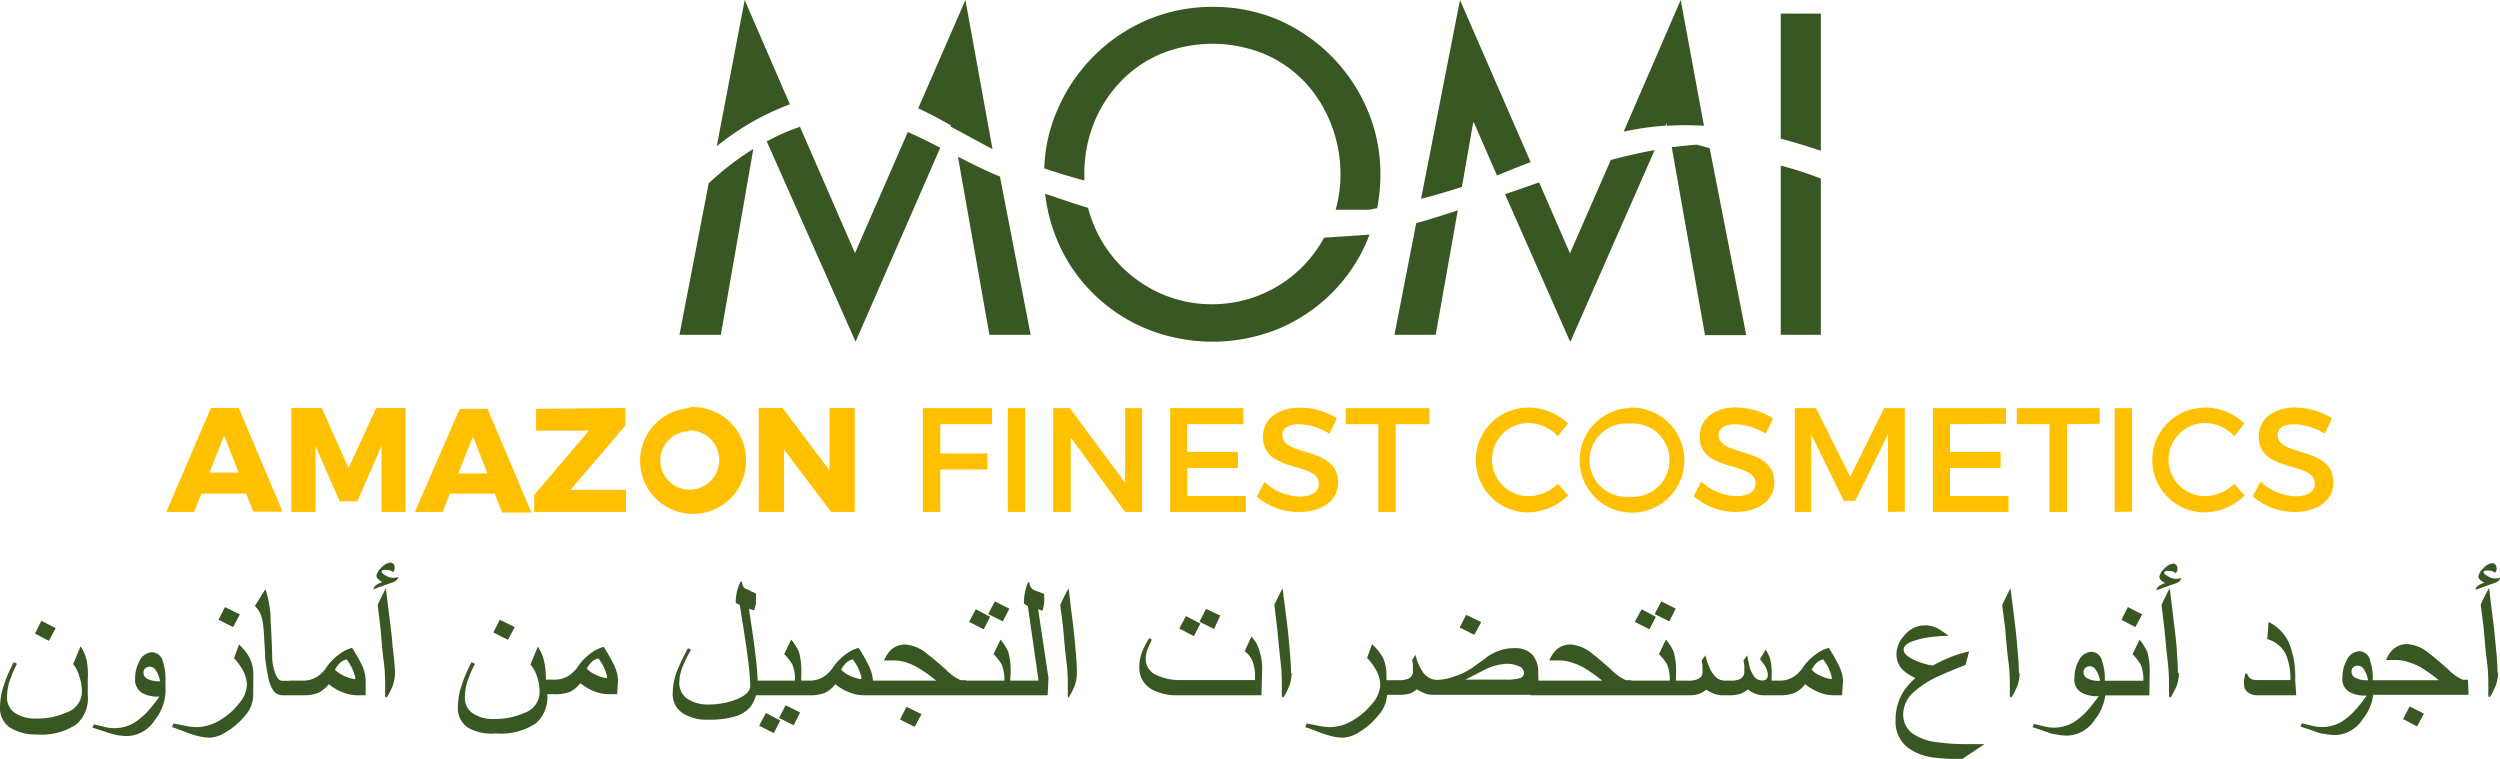
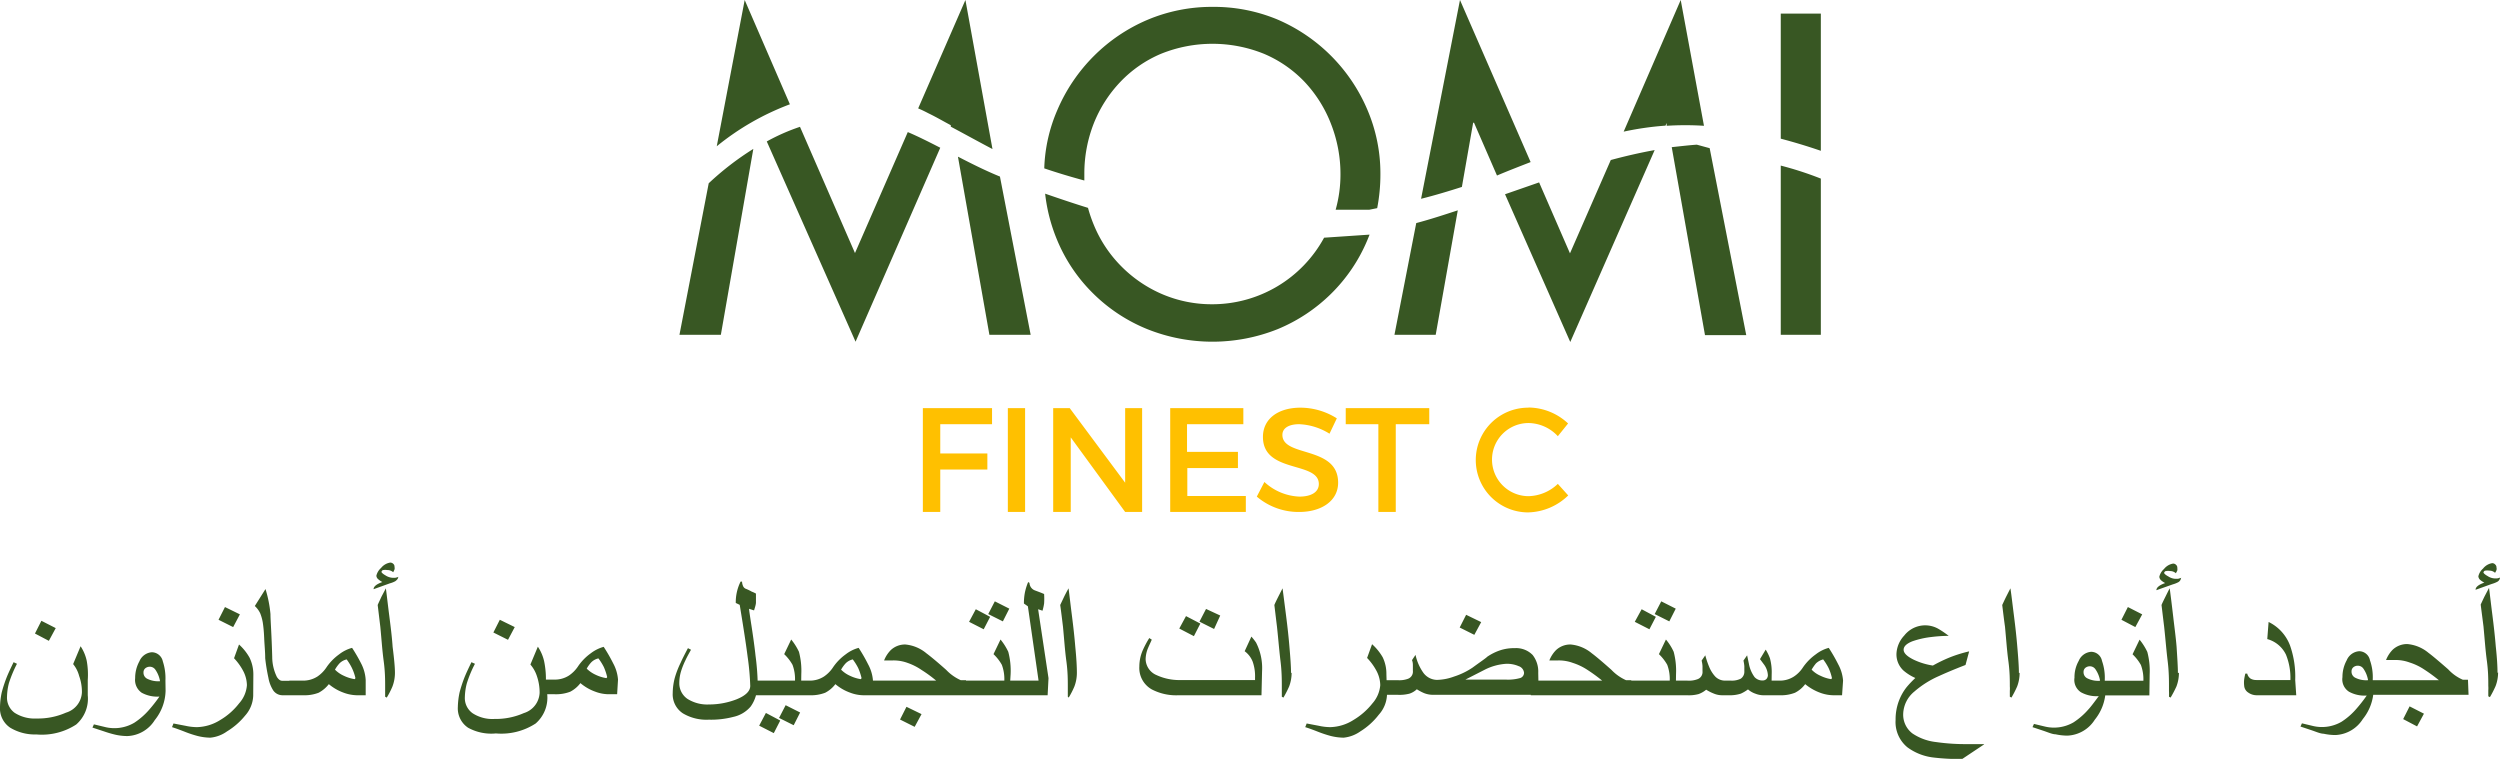
<svg xmlns="http://www.w3.org/2000/svg" viewBox="0 0 170.91 51.88">
  <defs>
    <style>.cls-1,.cls-3{fill:#385723;}.cls-1{fill-rule:evenodd;}.cls-2{fill:#ffc000;}</style>
  </defs>
  <g id="Camada_2" data-name="Camada 2">
    <g id="Camada_1-2" data-name="Camada 1">
      <path class="cls-1" d="M121.74,11.32V22.89h2.74V12.21a23.25,23.25,0,0,0-2.74-.89M124.48.93h-2.74V9.48c.87.23,1.78.5,2.74.83ZM96.82,15.25l-1.49,7.64h2.82l1.51-8.51C98.71,14.69,97.77,15,96.82,15.25Zm7.82-4.17L99.81,0,97.15,13.59c1-.25,1.91-.53,2.79-.81l.77-4.39h.06L102.34,12C103.14,11.66,103.9,11.37,104.64,11.08Zm9.65-1,2.27,12.83h2.82l-2.5-12.78L116,9.89C115.44,9.93,114.86,10,114.29,10.06Zm-.44-1.47.09-.2h0l0,.19a19.77,19.77,0,0,1,2.55,0L114.9,0,111,9A20.38,20.38,0,0,1,113.85,8.59Zm-6.5,14.77,5.77-13.12c-1,.18-2,.41-3,.68l-2.79,6.38-2.11-4.85-2.33.81ZM71.45,13.24a11.48,11.48,0,0,0,.82,3.17,11.07,11.07,0,0,0,2.48,3.67,11.27,11.27,0,0,0,3.68,2.42,12,12,0,0,0,8.92,0A11.37,11.37,0,0,0,91,20.08a11.23,11.23,0,0,0,2.48-3.67l.15-.37-3.11.21a8.7,8.7,0,0,1-7.66,4.55,8.61,8.61,0,0,1-3.36-.67,8.82,8.82,0,0,1-2.82-1.9,8.68,8.68,0,0,1-1.9-2.85,9.49,9.49,0,0,1-.4-1.17C73.41,13.91,72.43,13.58,71.45,13.24ZM82.89.47a11.3,11.3,0,0,0-4.43.88,11.59,11.59,0,0,0-3.68,2.48,11.73,11.73,0,0,0-2.49,3.68,10.84,10.84,0,0,0-.9,4c.91.31,1.82.58,2.74.83,0-.16,0-.31,0-.47a9.36,9.36,0,0,1,.64-3.42,8.85,8.85,0,0,1,1.82-2.85,8.3,8.3,0,0,1,2.8-1.93,9.4,9.4,0,0,1,7,0,8.3,8.3,0,0,1,2.8,1.93A8.85,8.85,0,0,1,91,8.49a9.36,9.36,0,0,1,.64,3.42,8.91,8.91,0,0,1-.33,2.43l2.29,0,.55-.11a12.08,12.08,0,0,0,.22-2.35,11.07,11.07,0,0,0-.9-4.4,11.67,11.67,0,0,0-6.17-6.16A11.3,11.3,0,0,0,82.89.47ZM48.45,12.53l-2,10.36h2.83L51.5,10.18A19.62,19.62,0,0,0,48.45,12.53ZM54,7.13,50.91,0,49,10A17.78,17.78,0,0,1,54,7.13Zm11.49,3.59,2.15,12.17h2.82L68.36,12.07C67.42,11.69,66.46,11.21,65.51,10.72ZM65,8.56,65,8.39h0l0,.27c1,.53,1.84,1,2.85,1.53L66,0,62.77,7.41c.24.1.48.22.71.34C64,8,64.49,8.29,65,8.56Zm-6.51,14.8L64.28,10.1c-.76-.39-1.51-.77-2.22-1.07L58.45,17.3,54.69,8.67a13.47,13.47,0,0,0-2.27,1Z" />
-       <path class="cls-2" d="M51.87,27.89V35H53.6V30.73L56.82,35h1.61V27.89H56.71v4.27L53.5,27.89Zm-4.73,1.53a2,2,0,0,1,0,4.06,2,2,0,0,1-2-2,2,2,0,0,1,2-2m0-1.58A3.62,3.62,0,1,0,51,31.43,3.62,3.62,0,0,0,47.12,27.84Zm-10.49.05v1.49h3.61l-3.74,4.4V35h6.28V33.49H39l3.74-4.38V27.89Zm-5.32,4.42,1-2.53,1,2.53Zm3,2.67h2l-3-7.09h-1.9L28.36,35h1.9l.5-1.25h3.06ZM19.92,27.89V35h1.65V30.49l1.65,3.78h1.21l1.65-3.78V35h1.64V27.89h-2L23.83,32,22,27.89Zm-5.6,4.42,1-2.53,1,2.53Zm3,2.67h2l-3-7.09h-1.9L11.37,35h1.9l.5-1.25h3.06Z" />
      <path class="cls-2" d="M104.47,27.87a3.58,3.58,0,1,0,0,7.16,4.06,4.06,0,0,0,2.74-1.16l-.71-.79a3,3,0,0,1-2,.84,2.5,2.5,0,1,1,0-5,2.79,2.79,0,0,1,2,.9l.7-.87a4,4,0,0,0-2.69-1.09M97.71,29V27.9H92V29h2.23v6h1.19V29Zm-8.8-1.13c-1.53,0-2.57.76-2.57,2,0,2.52,3.82,1.64,3.82,3.22,0,.54-.5.86-1.33.86a3.73,3.73,0,0,1-2.39-1l-.52,1A4.39,4.39,0,0,0,88.81,35c1.56,0,2.67-.78,2.67-2,0-2.55-3.81-1.72-3.81-3.27,0-.47.45-.73,1.15-.73a4.22,4.22,0,0,1,2.07.65l.5-1.05a4.67,4.67,0,0,0-2.48-.73M85,29V27.9H80V35h5.17V33.91h-4V32h3.46V30.89H81.15V29Zm-6.92,6V27.9H76.92V33L73.13,27.9H72V35h1.2V29.9L76.92,35Zm-8,0V27.9H68.9V35Zm-2.26-6V27.9H63.09V35h1.19v-2.9H67.5V31H64.28V29Z" />
-       <path class="cls-2" d="M157,27.85c-1.53,0-2.58.76-2.58,2,0,2.52,3.83,1.64,3.83,3.22,0,.54-.5.86-1.33.86a3.73,3.73,0,0,1-2.39-1l-.52,1A4.39,4.39,0,0,0,156.85,35c1.56,0,2.67-.78,2.67-2,0-2.55-3.81-1.72-3.81-3.27,0-.47.45-.73,1.15-.73a4.22,4.22,0,0,1,2.07.65l.5-1.05a4.67,4.67,0,0,0-2.48-.73m-6.23,0a3.58,3.58,0,1,0,0,7.16,4,4,0,0,0,2.73-1.16l-.7-.79a3,3,0,0,1-2,.84,2.5,2.5,0,1,1,0-5,2.81,2.81,0,0,1,2,.9l.69-.87a3.9,3.9,0,0,0-2.68-1.09m-5,7.11V27.9h-1.19V35Zm-2.21-6V27.9h-5.67V29h2.23v6h1.2V29Zm-6.41,0V27.9h-5V35h5.17V33.91h-4V32h3.46V30.89h-3.46V29Zm-6.92,6V27.9h-1.41l-2.32,4.7-2.34-4.7H122.7V35h1.12V29.69l2.23,4.55h.78l2.24-4.55V35Zm-11.44-7.13c-1.54,0-2.58.76-2.58,2,0,2.52,3.82,1.64,3.82,3.22,0,.54-.49.86-1.32.86a3.78,3.78,0,0,1-2.4-1l-.51,1A4.35,4.35,0,0,0,118.64,35c1.55,0,2.66-.78,2.66-2,0-2.55-3.81-1.72-3.81-3.27,0-.47.46-.73,1.16-.73a4.28,4.28,0,0,1,2.07.65l.49-1.05a4.61,4.61,0,0,0-2.47-.73m-7.34,1.09a2.51,2.51,0,1,1,0,5,2.51,2.51,0,1,1,0-5m0-1.07a3.58,3.58,0,1,0,3.75,3.57A3.6,3.6,0,0,0,111.39,27.87Z" />
      <path class="cls-3" d="M170.91,39.5a.36.36,0,0,1-.18.27,1.86,1.86,0,0,1-.38.15l-1.11.4c0-.19.2-.35.6-.49a1.46,1.46,0,0,1-.29-.19.37.37,0,0,1-.12-.24,1,1,0,0,1,.32-.53,1,1,0,0,1,.62-.37.27.27,0,0,1,.21.09.26.26,0,0,1,.09.21.33.33,0,0,1,0,.17.87.87,0,0,1-.1.19.56.56,0,0,0-.4-.15.78.78,0,0,0-.26,0c-.08,0-.13.09-.13.13s.1.14.28.24a.94.94,0,0,0,.46.16h.2a1.19,1.19,0,0,0,.23-.07m-.17,6.5a2.64,2.64,0,0,1-.17.93,7,7,0,0,1-.39.76l-.11-.06c0-.11,0-.25,0-.4a2.16,2.16,0,0,0,0-.31c0-.41,0-1-.1-1.73s-.15-1.52-.23-2.34c-.06-.49-.13-1-.19-1.49.08-.17.17-.37.27-.57l.3-.57c.06.45.13,1.08.23,1.86s.18,1.51.23,2.13C170.71,45,170.74,45.6,170.74,46Zm-5.07,2.82-.47.87-.95-.5.44-.87Zm3.05-1.29h-6.91v-1h4.88a11.11,11.11,0,0,0-1-.73,3.9,3.9,0,0,0-1-.48,2.77,2.77,0,0,0-1-.17l-.61,0a2.11,2.11,0,0,1,.45-.7,1.44,1.44,0,0,1,1-.39,2.61,2.61,0,0,1,1.45.6c.27.2.72.58,1.35,1.13a2.94,2.94,0,0,0,1,.71h.35Zm-6.87-1a1.94,1.94,0,0,0-.32-.79.46.46,0,0,0-.39-.2.48.48,0,0,0-.3.11.36.36,0,0,0-.12.28.46.46,0,0,0,.27.44,1.65,1.65,0,0,0,.86.16m.38.66a3.32,3.32,0,0,1-.74,2,2.33,2.33,0,0,1-1.87,1.09,3.79,3.79,0,0,1-.81-.09c-.21,0-.48-.12-.8-.23l-.78-.26.1-.22.71.17a2.66,2.66,0,0,0,2-.28,4.64,4.64,0,0,0,1-.87,10,10,0,0,0,.72-.92,2.2,2.2,0,0,1-1.21-.26,1,1,0,0,1-.45-1,2.37,2.37,0,0,1,.29-1.15,1,1,0,0,1,.85-.62.76.76,0,0,1,.74.62,3.48,3.48,0,0,1,.19,1.32Zm-5.29.37h-2.67a1,1,0,0,1-.62-.19.6.6,0,0,1-.27-.47,1.84,1.84,0,0,1,0-.42,4,4,0,0,1,.08-.4h.13a.57.57,0,0,0,.24.35.8.8,0,0,0,.39.09h2.32a4.23,4.23,0,0,0-.3-1.73A2,2,0,0,0,155,43.69l.09-1.17a2.93,2.93,0,0,1,1.47,1.62,6.43,6.43,0,0,1,.35,2.35Zm-7.88-8a.36.36,0,0,1-.18.27,1.86,1.86,0,0,1-.38.15l-1.12.4c0-.19.21-.35.6-.49a1.35,1.35,0,0,1-.28-.19.37.37,0,0,1-.12-.24,1,1,0,0,1,.32-.53,1,1,0,0,1,.62-.37.27.27,0,0,1,.21.09.25.25,0,0,1,.08.21.47.47,0,0,1,0,.17,1.74,1.74,0,0,1-.1.19.57.57,0,0,0-.4-.15.75.75,0,0,0-.26,0c-.09,0-.14.09-.14.13s.1.14.29.24a.94.94,0,0,0,.46.16h.2l.23-.07m-.17,6.5a2.64,2.64,0,0,1-.17.93,7.59,7.59,0,0,1-.4.76l-.11-.06a3.85,3.85,0,0,0,0-.4c0-.15,0-.25,0-.31,0-.41,0-1-.09-1.73s-.15-1.52-.24-2.34c-.06-.49-.12-1-.18-1.49.07-.17.17-.37.27-.57s.19-.39.29-.57c.06.45.14,1.08.23,1.86s.19,1.51.24,2.13C148.85,45,148.89,45.6,148.89,46Zm-2.51-4-.47.87-.95-.5.44-.87Zm.49,5.54h-3.41v-1h3a2.8,2.8,0,0,0-.17-1.08,3.09,3.09,0,0,0-.57-.73l.48-1a4.06,4.06,0,0,1,.53.84,5.07,5.07,0,0,1,.16,1.53Zm-3.37-1a1.94,1.94,0,0,0-.32-.79.46.46,0,0,0-.39-.2.48.48,0,0,0-.3.11.36.36,0,0,0-.12.28.46.46,0,0,0,.27.44,1.65,1.65,0,0,0,.86.16m.38.66a3.32,3.32,0,0,1-.74,2,2.33,2.33,0,0,1-1.87,1.09,3.79,3.79,0,0,1-.81-.09c-.21,0-.48-.12-.8-.23l-.78-.26.1-.22.71.17a2.66,2.66,0,0,0,2-.28,4.88,4.88,0,0,0,1-.87c.17-.18.4-.49.72-.92a2.2,2.2,0,0,1-1.21-.26,1,1,0,0,1-.45-1,2.26,2.26,0,0,1,.29-1.15,1,1,0,0,1,.85-.62.76.76,0,0,1,.74.62,3.48,3.48,0,0,1,.19,1.32ZM138.07,46a2.64,2.64,0,0,1-.17.93,7,7,0,0,1-.39.76l-.11-.06c0-.11,0-.25,0-.4a2.16,2.16,0,0,0,0-.31c0-.41,0-1-.1-1.73s-.15-1.52-.23-2.34c-.07-.49-.13-1-.19-1.49.08-.17.17-.37.27-.57l.29-.57c.07.45.14,1.08.24,1.86s.18,1.51.23,2.13c.07.8.11,1.39.11,1.79m-2.38,4.89-1.5,1a15.33,15.33,0,0,1-1.93-.1,3.72,3.72,0,0,1-1.81-.7,2.23,2.23,0,0,1-.81-1.87,3.59,3.59,0,0,1,.24-1.34,3.49,3.49,0,0,1,.52-.91,7,7,0,0,1,.59-.62,3.29,3.29,0,0,1-.8-.5,1.5,1.5,0,0,1-.49-1.16,1.94,1.94,0,0,1,.53-1.24,1.82,1.82,0,0,1,2.3-.48,6,6,0,0,1,.74.5,9.94,9.94,0,0,0-1.2.08,6,6,0,0,0-1.28.29c-.4.16-.6.35-.6.58s.24.46.69.68a4.67,4.67,0,0,0,1.31.4,10.18,10.18,0,0,1,1.16-.56,9.22,9.22,0,0,1,1.32-.41l-.25.93c-.83.32-1.43.58-1.8.75a6.58,6.58,0,0,0-1.7,1.07,2.06,2.06,0,0,0-.76,1.52,1.61,1.61,0,0,0,.63,1.34,3.6,3.6,0,0,0,1.62.59,14.08,14.08,0,0,0,2.16.14h1.12Zm-10.4-4.53a3.29,3.29,0,0,0-.23-.69,3.82,3.82,0,0,0-.37-.59,1.13,1.13,0,0,0-.49.27,3,3,0,0,0-.3.43,1.86,1.86,0,0,0,.61.42,2.55,2.55,0,0,0,.73.23Zm.69,1.17h-.62a2.71,2.71,0,0,1-.9-.18,3.47,3.47,0,0,1-1-.58,2,2,0,0,1-.7.59,2.65,2.65,0,0,1-1.06.17h-.93v-1h.92a1.77,1.77,0,0,0,1-.28,2.14,2.14,0,0,0,.6-.6,3.57,3.57,0,0,1,.9-.92,2.49,2.49,0,0,1,.88-.44,11.17,11.17,0,0,1,.65,1.13,2.77,2.77,0,0,1,.33,1.11Zm-4.83,0h-.45a1.55,1.55,0,0,1-.65-.11,1.49,1.49,0,0,1-.5-.29,2.54,2.54,0,0,1-.49.29,2.47,2.47,0,0,1-.85.11h-.39a1.49,1.49,0,0,1-.62-.12,3.08,3.08,0,0,1-.51-.26,1.68,1.68,0,0,1-.52.3,2.52,2.52,0,0,1-.79.08h-1.15v-1h1.17a1.65,1.65,0,0,0,.68-.09.52.52,0,0,0,.36-.55c0-.11,0-.23,0-.34a2.06,2.06,0,0,0-.06-.39l.25-.36a5.93,5.93,0,0,0,.27.8,2.21,2.21,0,0,0,.42.66.94.94,0,0,0,.67.27h.4a1.37,1.37,0,0,0,.66-.13.57.57,0,0,0,.25-.51c0-.12,0-.24,0-.35a2.71,2.71,0,0,0-.06-.38l.25-.36.12.57a2.22,2.22,0,0,0,.39.92.72.72,0,0,0,.55.23.36.36,0,0,0,.26-.1.4.4,0,0,0,.1-.26,1.36,1.36,0,0,0-.25-.71l-.29-.39.39-.65A3.27,3.27,0,0,1,121,45a3.64,3.64,0,0,1,.12,1.09Zm-7.9-5.36-.44.85-1-.51.47-.86Zm1.36-.56-.44.87-1-.5.45-.87Zm0,5.92h-3.41v-1h3a2.8,2.8,0,0,0-.17-1.08,3.09,3.09,0,0,0-.57-.73l.48-1a3.66,3.66,0,0,1,.53.84,5.07,5.07,0,0,1,.16,1.53Zm-3,0h-6.91v-1h4.88a11.11,11.11,0,0,0-1-.73,4.09,4.09,0,0,0-1-.48,2.77,2.77,0,0,0-1-.17l-.61,0a2.11,2.11,0,0,1,.45-.7,1.42,1.42,0,0,1,1-.39,2.61,2.61,0,0,1,1.45.6c.27.2.72.58,1.34,1.13a3.16,3.16,0,0,0,1,.71h.36Zm-10.3-5-.47.87-1-.5.44-.87ZM104.19,46a.53.53,0,0,0-.37-.46,2,2,0,0,0-.85-.16,3.76,3.76,0,0,0-1.44.39l-1.35.69h2.76a3.1,3.1,0,0,0,1-.11A.38.38,0,0,0,104.19,46Zm1,1.5H98a1.67,1.67,0,0,1-.63-.11,3.25,3.25,0,0,1-.51-.27,1.33,1.33,0,0,1-.5.3,2.71,2.71,0,0,1-.81.08H94.39v-1h1.16a1.7,1.7,0,0,0,.69-.09.52.52,0,0,0,.35-.55c0-.11,0-.23,0-.34s0-.24-.06-.39l.24-.36A3.39,3.39,0,0,0,97.31,46a1.18,1.18,0,0,0,.92.48,3.59,3.59,0,0,0,1.18-.23,4.92,4.92,0,0,0,1.26-.61c.56-.41.92-.65,1-.74a3.6,3.6,0,0,1,.88-.44,3,3,0,0,1,1-.15,1.58,1.58,0,0,1,1.23.47,1.84,1.84,0,0,1,.38,1.22Zm-10.37,0a2.15,2.15,0,0,1-.56,1.36A4.73,4.73,0,0,1,93,50a2.39,2.39,0,0,1-1.14.43,3.78,3.78,0,0,1-.9-.12,8,8,0,0,1-.87-.29c-.28-.11-.57-.22-.86-.31l.1-.25.84.16a3.65,3.65,0,0,0,.77.09,3.09,3.09,0,0,0,1.59-.49,4.75,4.75,0,0,0,1.3-1.14,2.14,2.14,0,0,0,.53-1.24,2.17,2.17,0,0,0-.27-1,3.92,3.92,0,0,0-.63-.86l.34-.94a3.61,3.61,0,0,1,.73.9,2.61,2.61,0,0,1,.25,1.15ZM88.3,46a2.64,2.64,0,0,1-.17.93,7,7,0,0,1-.39.76l-.11-.06c0-.11,0-.25,0-.4s0-.25,0-.31c0-.41,0-1-.09-1.73s-.15-1.52-.24-2.34c-.06-.49-.12-1-.18-1.49.07-.17.17-.37.27-.57l.29-.57c.06.45.14,1.08.24,1.86s.18,1.51.23,2.13c.07.8.11,1.39.11,1.79m-6.2-3.37-.44.86-1-.52.46-.85Zm1.36-.55L83,43l-1-.5.45-.87Zm2.82,5.45H80.57a3.6,3.6,0,0,1-1.83-.4,1.68,1.68,0,0,1-.85-1.57,2.76,2.76,0,0,1,.25-1.14,6.42,6.42,0,0,1,.43-.8l.17.11c-.08.19-.17.37-.25.56a2.1,2.1,0,0,0-.17.76,1.21,1.21,0,0,0,.74,1.1,3.71,3.71,0,0,0,1.68.34H85.8v-.16a3,3,0,0,0-.16-1.09,1.61,1.61,0,0,0-.55-.72l.46-1a4.11,4.11,0,0,1,.32.41,3.83,3.83,0,0,1,.41,1.95ZM73.62,46a2.64,2.64,0,0,1-.17.93,5.53,5.53,0,0,1-.39.76L73,47.63c0-.11,0-.25,0-.4s0-.25,0-.31c0-.41,0-1-.1-1.73s-.15-1.52-.23-2.34c-.06-.49-.12-1-.19-1.49l.27-.57q.15-.3.3-.57c.06.45.13,1.08.23,1.86s.18,1.51.23,2.13c.08.8.11,1.39.11,1.79m-2,1.53H68.65v-1H71l-.73-5.08L70,41.26a3.67,3.67,0,0,1,.07-.77,3.81,3.81,0,0,1,.22-.7l.09.06a.57.57,0,0,0,.39.52c.21.08.41.15.61.24a5,5,0,0,1,0,.64,3.61,3.61,0,0,1-.11.5l-.3-.1.71,4.71Zm-3.93-5.36-.44.85-1-.51.46-.86ZM69,41.61l-.44.87-1-.5.45-.87Zm0,5.92H65.66v-1h3a2.8,2.8,0,0,0-.17-1.08,3.09,3.09,0,0,0-.57-.73l.48-1a4.06,4.06,0,0,1,.53.84,5.07,5.07,0,0,1,.16,1.53Zm-6,1.29-.47.87-1-.5.44-.87Zm3-1.29H59.17v-1H64a9,9,0,0,0-1-.73,4,4,0,0,0-.95-.48,2.77,2.77,0,0,0-1-.17c-.2,0-.41,0-.61,0a2.11,2.11,0,0,1,.45-.7,1.42,1.42,0,0,1,1-.39,2.61,2.61,0,0,1,1.44.6c.27.2.73.58,1.35,1.13a3.16,3.16,0,0,0,1,.71h.36ZM58.9,46.36a4,4,0,0,0-.23-.69,3.82,3.82,0,0,0-.37-.59,1,1,0,0,0-.49.27,2.3,2.3,0,0,0-.31.43,2,2,0,0,0,.61.42,2.61,2.61,0,0,0,.74.23Zm.68,1.17H59a2.65,2.65,0,0,1-.89-.18,3.24,3.24,0,0,1-1-.58,2.06,2.06,0,0,1-.7.59,2.71,2.71,0,0,1-1.07.17h-.93v-1h.92a1.78,1.78,0,0,0,1-.28,2.28,2.28,0,0,0,.6-.6,3.54,3.54,0,0,1,.89-.92,2.49,2.49,0,0,1,.88-.44,11.17,11.17,0,0,1,.65,1.13,2.77,2.77,0,0,1,.33,1.11Zm-6.24,1.73-.44.86-1-.51.46-.87Zm1.36-.55-.44.87-1-.5.45-.87Zm.06-1.18H51.35v-1h3a2.8,2.8,0,0,0-.17-1.08,3.09,3.09,0,0,0-.57-.73l.48-1a4.06,4.06,0,0,1,.53.84,5.07,5.07,0,0,1,.16,1.53Zm-3-.75a2.39,2.39,0,0,1-.44,1.52,2.15,2.15,0,0,1-1.19.71,6,6,0,0,1-1.67.19,3.15,3.15,0,0,1-1.77-.43,1.55,1.55,0,0,1-.7-1.39,4.17,4.17,0,0,1,.15-1.07,6.41,6.41,0,0,1,.39-1c.12-.27.29-.6.5-1l.21.11c-.15.27-.28.5-.38.72a5.07,5.07,0,0,0-.3.75,2.81,2.81,0,0,0-.12.79A1.29,1.29,0,0,0,47,47.78a2.55,2.55,0,0,0,1.48.38,5.18,5.18,0,0,0,1.87-.35c.62-.25.94-.56.94-.92a17.75,17.75,0,0,0-.18-2c-.09-.71-.21-1.49-.35-2.37l-.19-1.17-.27-.13a3.17,3.17,0,0,1,.33-1.46h.1a.79.79,0,0,0,.08.33.34.34,0,0,0,.2.17,3.44,3.44,0,0,1,.39.19,1.87,1.87,0,0,1,.28.13c0,.28,0,.48,0,.61s-.06.31-.13.54l-.34-.11c0,.09.06.49.17,1.2s.22,1.51.27,2a16.82,16.82,0,0,1,.15,1.89m-10.29-.42a4,4,0,0,0-.23-.69,3.82,3.82,0,0,0-.37-.59,1,1,0,0,0-.49.27,2.3,2.3,0,0,0-.31.43,2.1,2.1,0,0,0,.61.42,2.61,2.61,0,0,0,.74.23Zm.68,1.17h-.62a2.65,2.65,0,0,1-.89-.18,3.24,3.24,0,0,1-1-.58,2.06,2.06,0,0,1-.7.59,2.71,2.71,0,0,1-1.07.17h-.93v-1h.92a1.78,1.78,0,0,0,1-.28,2.28,2.28,0,0,0,.6-.6,3.54,3.54,0,0,1,.89-.92,2.58,2.58,0,0,1,.88-.44,11.17,11.17,0,0,1,.65,1.13,2.77,2.77,0,0,1,.33,1.11Zm-7-4.59-.46.87-1-.5.44-.87Zm2.22,4.59a2.34,2.34,0,0,1-.79,2,4.3,4.3,0,0,1-2.72.68A3.29,3.29,0,0,1,32,49.75a1.59,1.59,0,0,1-.7-1.42,5.27,5.27,0,0,1,.12-1,9.37,9.37,0,0,1,.35-1.06c.09-.22.24-.55.46-1l.24.11a7.82,7.82,0,0,0-.56,1.35,4,4,0,0,0-.13.92,1.27,1.27,0,0,0,.53,1.11,2.48,2.48,0,0,0,1.5.39,4.75,4.75,0,0,0,2-.4,1.52,1.52,0,0,0,1.08-1.38,3.43,3.43,0,0,0-.18-1.13,2.29,2.29,0,0,0-.45-.81l.51-1.22a2.94,2.94,0,0,1,.43,1,6,6,0,0,1,.12,1.33Zm-10.19-8c0,.09-.07.18-.19.27a1.65,1.65,0,0,1-.38.15l-1.11.4c0-.19.21-.35.6-.49a1.35,1.35,0,0,1-.28-.19.34.34,0,0,1-.13-.24,1,1,0,0,1,.32-.53,1,1,0,0,1,.63-.37.3.3,0,0,1,.21.09.25.25,0,0,1,.08.21.33.33,0,0,1,0,.17,1.63,1.63,0,0,1-.09.19.6.6,0,0,0-.41-.15.82.82,0,0,0-.26,0c-.08,0-.13.09-.13.13s.1.14.28.24a1,1,0,0,0,.47.16h.19a1.45,1.45,0,0,0,.24-.07M27,46a2.64,2.64,0,0,1-.17.93,5.53,5.53,0,0,1-.39.76l-.11-.06c0-.11,0-.25,0-.4s0-.25,0-.31c0-.41,0-1-.1-1.73s-.15-1.52-.23-2.34c-.06-.49-.12-1-.18-1.49.07-.17.17-.37.26-.57l.3-.57c.06.45.13,1.08.23,1.86s.19,1.51.23,2.13C26.94,45,27,45.6,27,46Zm-2.7.36a3.32,3.32,0,0,0-.24-.69,3.74,3.74,0,0,0-.36-.59,1,1,0,0,0-.49.27,2.3,2.3,0,0,0-.31.43,2,2,0,0,0,.61.42,2.61,2.61,0,0,0,.74.23ZM25,47.53h-.62a2.75,2.75,0,0,1-.9-.18,3.3,3.3,0,0,1-1-.58,2.16,2.16,0,0,1-.7.59,2.71,2.71,0,0,1-1.07.17h-.93v-1h.92a1.8,1.8,0,0,0,1-.28,2.28,2.28,0,0,0,.6-.6,3.54,3.54,0,0,1,.89-.92,2.49,2.49,0,0,1,.88-.44,11.17,11.17,0,0,1,.65,1.13A2.77,2.77,0,0,1,25,46.49Zm-4.82,0h-.85a.77.77,0,0,1-.65-.33,2.34,2.34,0,0,1-.33-.86A12.87,12.87,0,0,1,18.13,45c0-.46-.05-.91-.07-1.39s-.06-.83-.1-1.08a3.14,3.14,0,0,0-.17-.6,1.63,1.63,0,0,0-.37-.5l.73-1.16a8.2,8.2,0,0,1,.34,1.71c0,.42.08,1.4.12,2.94a3.12,3.12,0,0,0,.32,1.36c.11.17.23.26.35.26h.85ZM16.4,42l-.46.87-1-.5.44-.87Zm.91,5.57a2.15,2.15,0,0,1-.56,1.36A4.78,4.78,0,0,1,15.52,50a2.32,2.32,0,0,1-1.14.43,3.71,3.71,0,0,1-.89-.12,7.34,7.34,0,0,1-.87-.29c-.28-.11-.58-.22-.86-.31l.1-.25.83.16a3.72,3.72,0,0,0,.77.09,3.12,3.12,0,0,0,1.6-.49,4.56,4.56,0,0,0,1.29-1.14,2.08,2.08,0,0,0,.53-1.24,2.17,2.17,0,0,0-.27-1A3.86,3.86,0,0,0,16,45l.34-.94a3.55,3.55,0,0,1,.72.9,2.62,2.62,0,0,1,.26,1.15Zm-6.37-1a1.94,1.94,0,0,0-.32-.79.46.46,0,0,0-.39-.2.48.48,0,0,0-.3.11.36.36,0,0,0-.12.28.46.46,0,0,0,.27.44,1.68,1.68,0,0,0,.86.16m.38.66a3.32,3.32,0,0,1-.74,2,2.31,2.31,0,0,1-1.87,1.09,3.79,3.79,0,0,1-.81-.09,7.54,7.54,0,0,1-.79-.23l-.79-.26.1-.22.71.17a2.68,2.68,0,0,0,2.05-.28,4.85,4.85,0,0,0,1-.87,10,10,0,0,0,.72-.92,2.22,2.22,0,0,1-1.21-.26,1.06,1.06,0,0,1-.45-1,2.37,2.37,0,0,1,.29-1.15,1,1,0,0,1,.85-.62.78.78,0,0,1,.75.62,3.72,3.72,0,0,1,.18,1.32ZM3.81,42.94l-.47.87-.95-.5.44-.87ZM6,47.53a2.34,2.34,0,0,1-.79,2,4.3,4.3,0,0,1-2.72.68A3.27,3.27,0,0,1,.7,49.75,1.59,1.59,0,0,1,0,48.33a5.27,5.27,0,0,1,.12-1,9.37,9.37,0,0,1,.35-1.06c.09-.22.24-.55.46-1l.23.11A8.48,8.48,0,0,0,.61,46.7a4,4,0,0,0-.13.92A1.28,1.28,0,0,0,1,48.73a2.54,2.54,0,0,0,1.51.39,4.75,4.75,0,0,0,2-.4A1.52,1.52,0,0,0,5.6,47.34a3.19,3.19,0,0,0-.19-1.13A2.13,2.13,0,0,0,5,45.4l.51-1.22a2.91,2.91,0,0,1,.42,1A5.36,5.36,0,0,1,6,46.49Z" />
    </g>
  </g>
</svg>